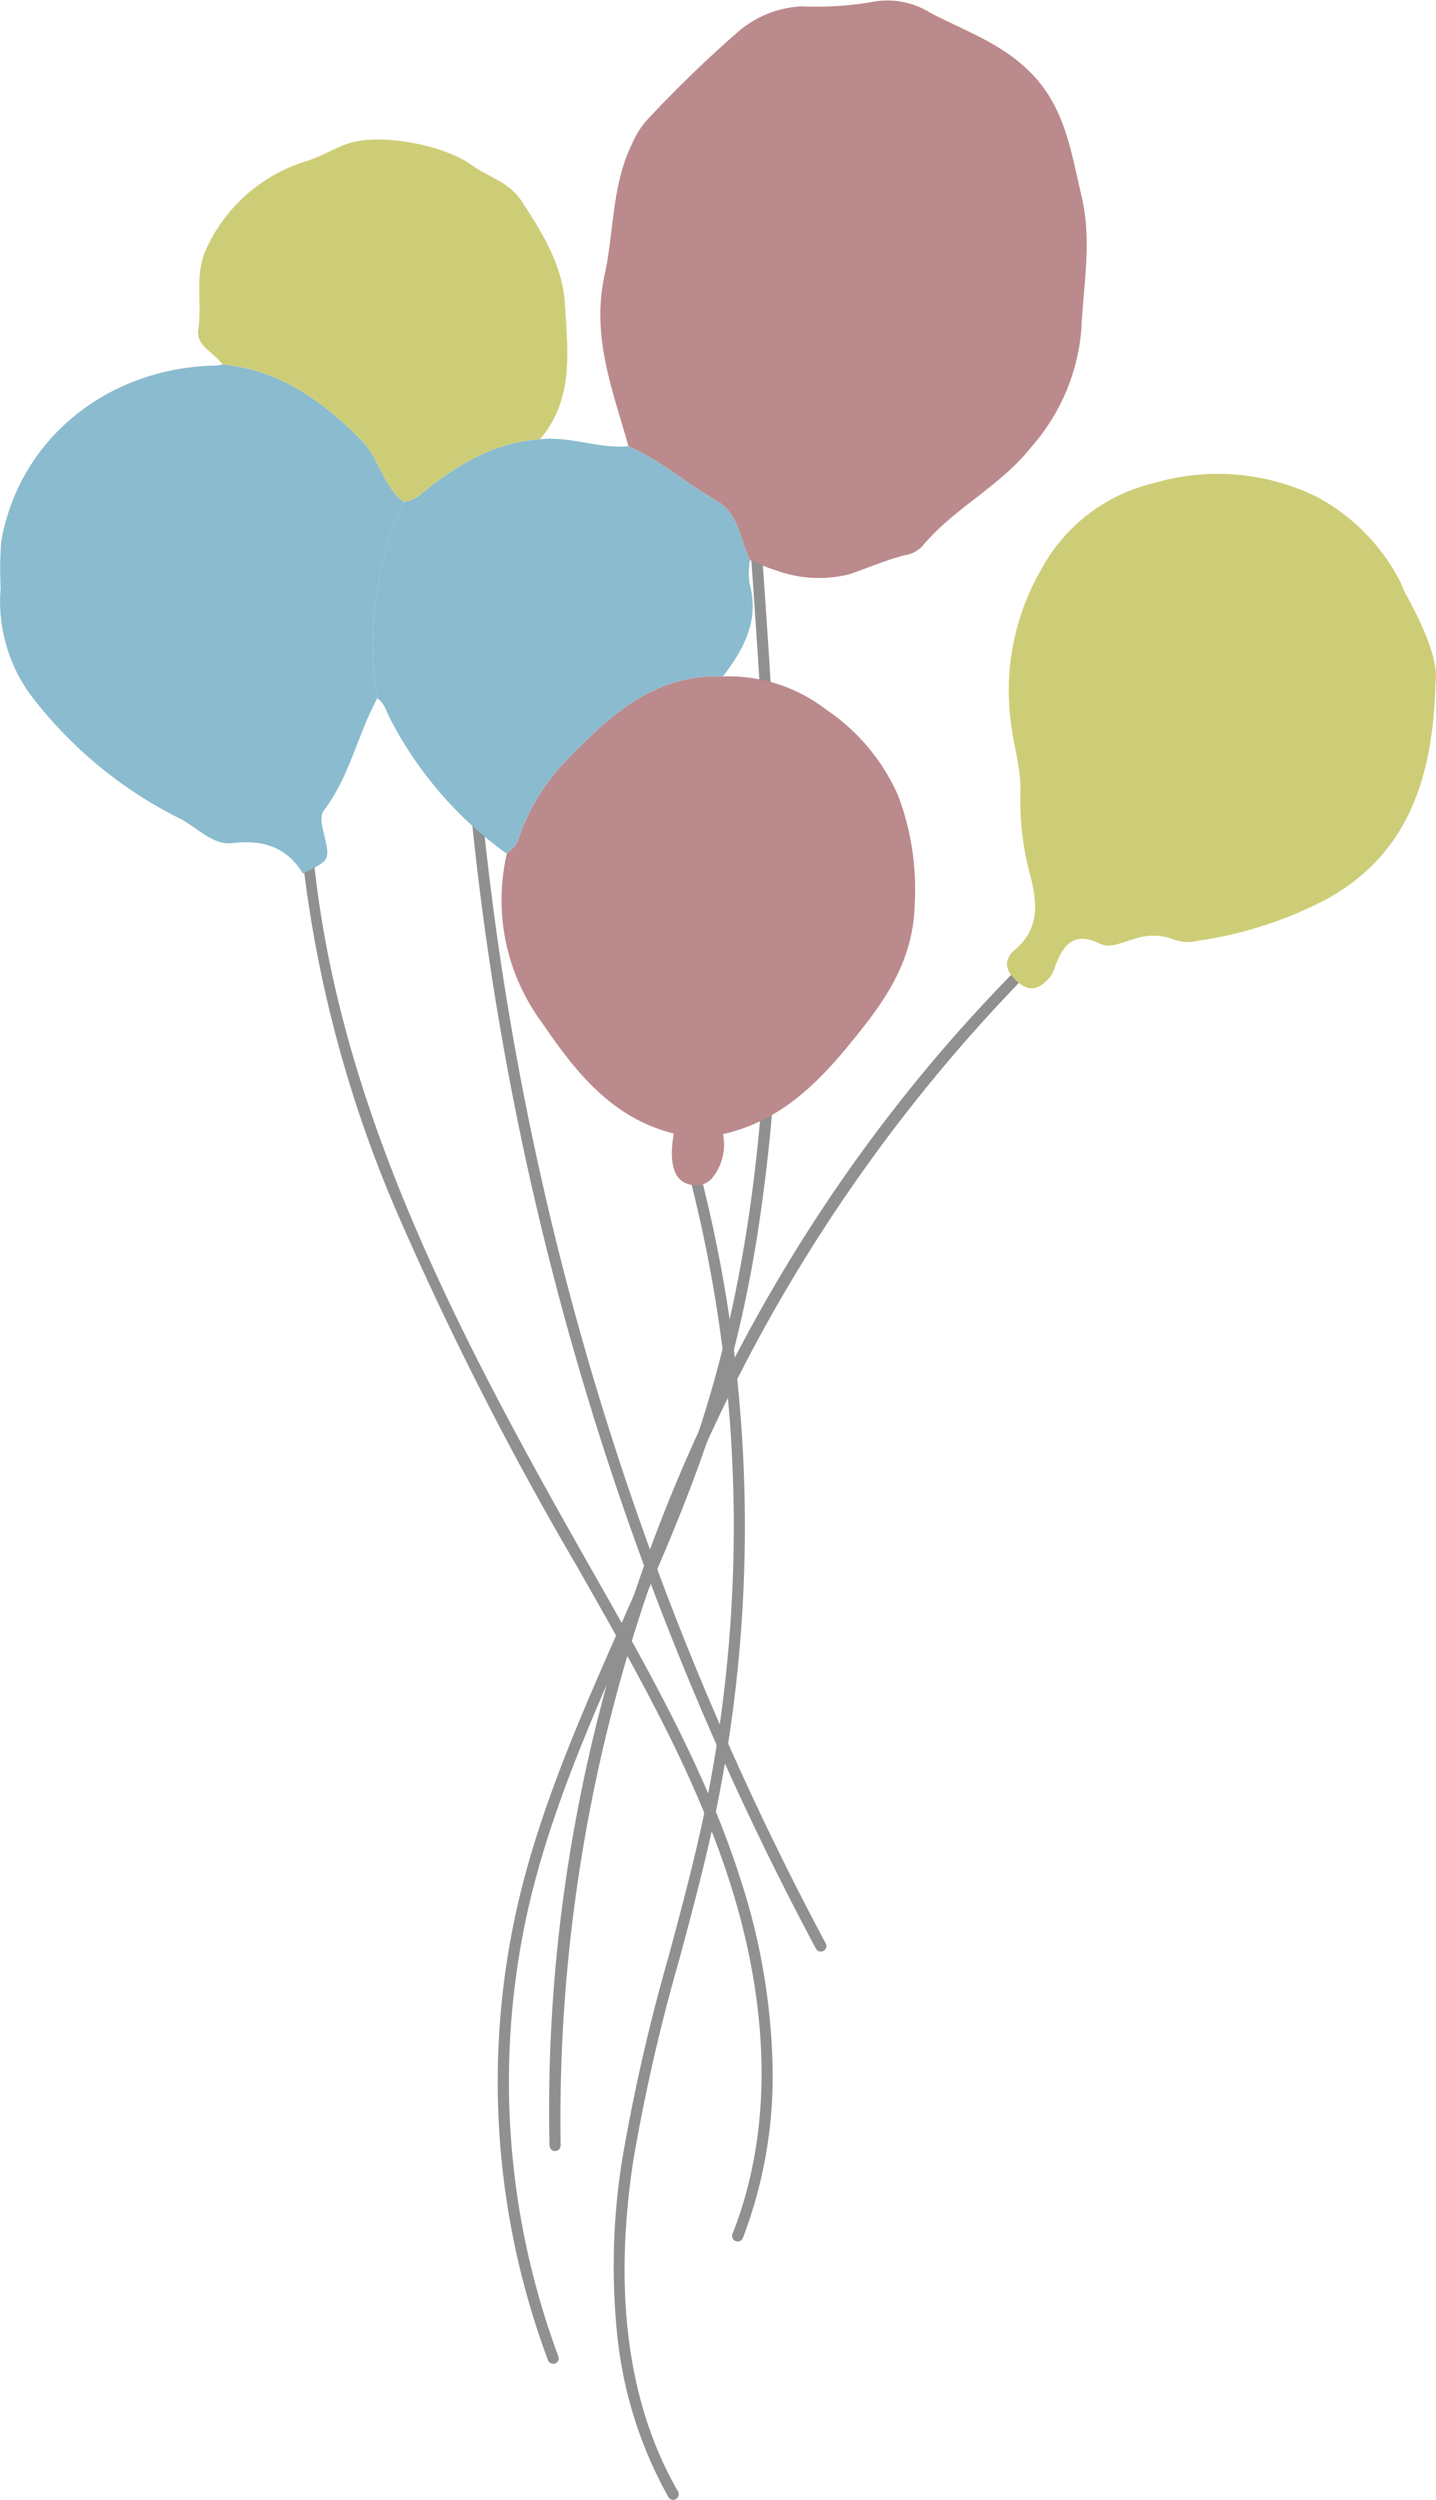
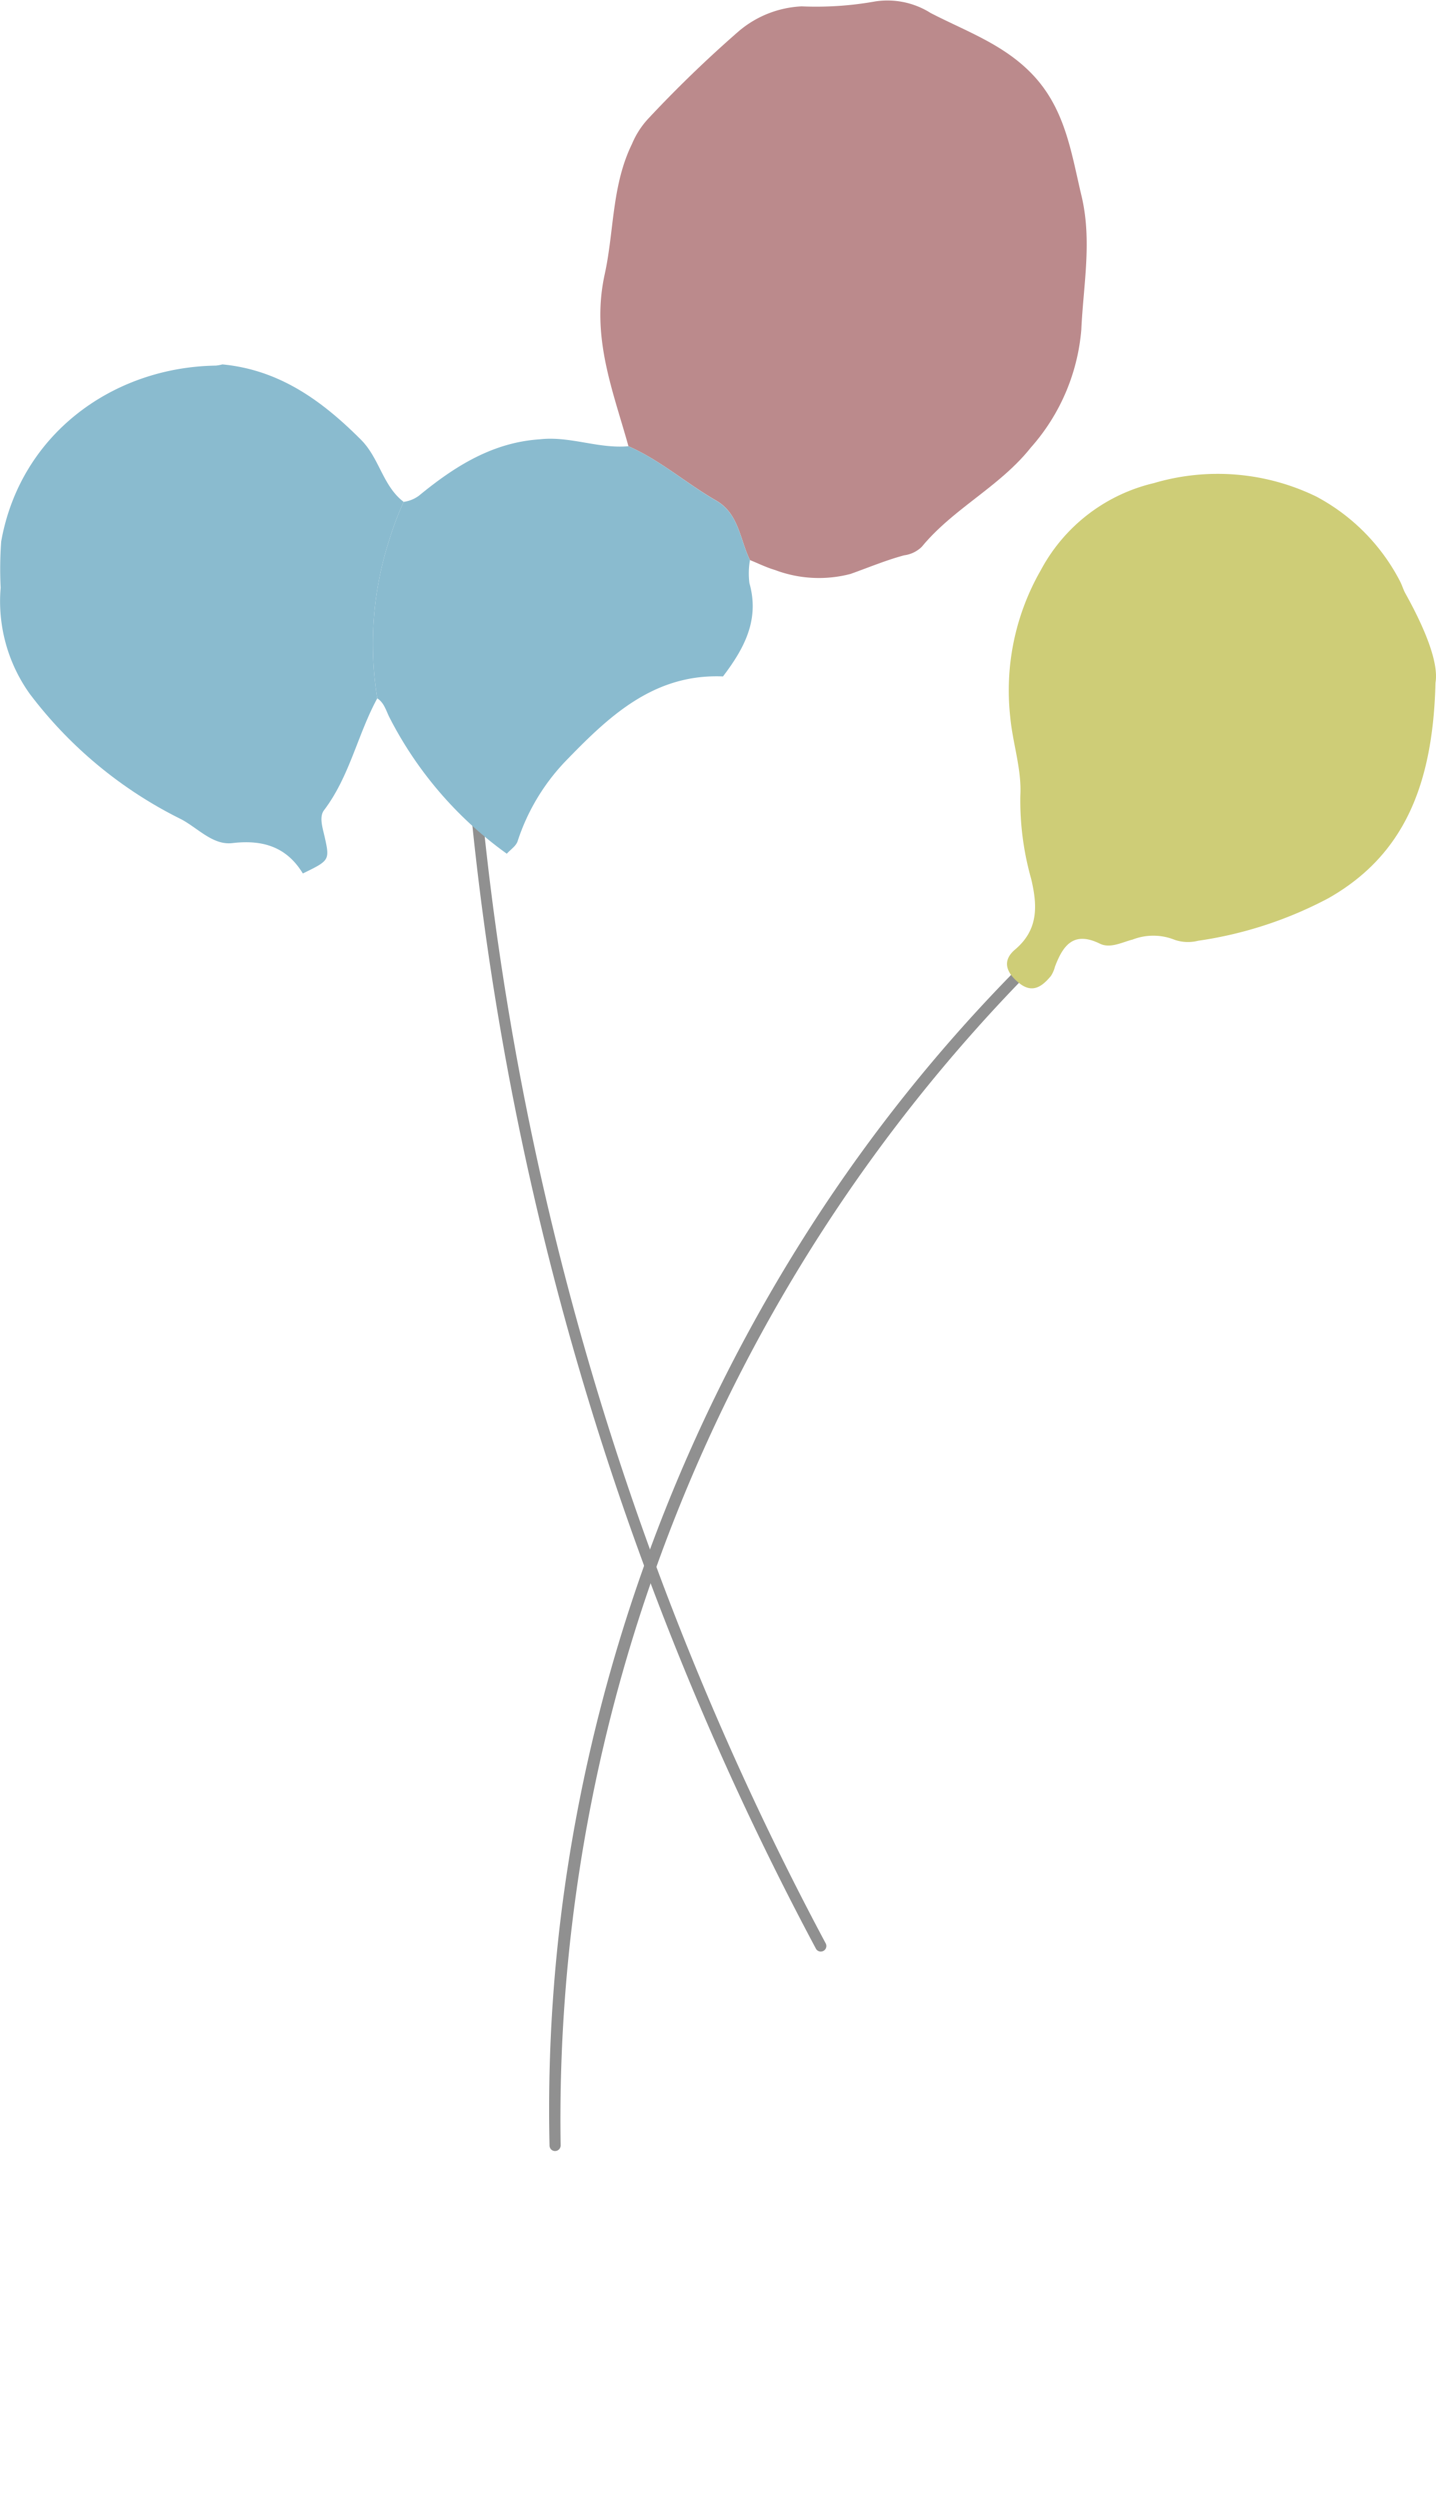
<svg xmlns="http://www.w3.org/2000/svg" width="101.108" height="176.004" viewBox="0 0 101.108 176.004">
  <g transform="translate(387.63 -203.709)">
-     <path d="M253.771,295.713a.391.391,0,0,1-.339-.2,29.5,29.5,0,0,1-3.621-11.59,47.322,47.322,0,0,1,.385-12.282,133.006,133.006,0,0,1,3.261-14.227c.826-3.079,1.68-6.263,2.364-9.424a98.979,98.979,0,0,0-.925-45.545.391.391,0,0,1,.757-.2,99.766,99.766,0,0,1,.933,45.907c-.688,3.18-1.544,6.373-2.373,9.461a132.418,132.418,0,0,0-3.244,14.143c-1.438,9.4-.382,17.258,3.14,23.362a.391.391,0,0,1-.339.587Z" transform="translate(-594 84)" fill="#909090" />
    <path d="M250.453,267.151a.391.391,0,0,1-.391-.382,111.893,111.893,0,0,1,1.808-22.727,116.549,116.549,0,0,1,16.728-42.2,111.9,111.9,0,0,1,14.255-17.793.391.391,0,0,1,.557.55,115.288,115.288,0,0,0-32.566,82.15.391.391,0,0,1-.382.4Z" transform="translate(-599 88)" fill="#909090" />
-     <path d="M262.309,268.517a.391.391,0,0,1-.364-.535c3.489-8.853,1.871-18.2-.1-24.477-2.4-7.627-6.437-14.746-10.347-21.63l-.551-.971a232.682,232.682,0,0,1-12.38-24.266,87.985,87.985,0,0,1-6.956-26.046.391.391,0,0,1,.779-.072c1.645,17.76,10.038,33.784,19.238,50l.551.971c3.929,6.92,7.993,14.075,10.413,21.782a45.4,45.4,0,0,1,2.165,12.552,31.85,31.85,0,0,1-2.082,12.447A.391.391,0,0,1,262.309,268.517Z" transform="translate(-598 93)" fill="#909090" />
-     <path d="M254.317,282.126a.391.391,0,0,1-.366-.254,56.024,56.024,0,0,1-2.112-32.149c1.569-6.759,4.414-13.209,7.165-19.446,1.906-4.322,3.878-8.791,5.405-13.321,6.776-20.09,5.215-42.451,3.837-62.179a.391.391,0,1,1,.781-.055c.68,9.741,1.451,20.782,1.132,31.6a126.983,126.983,0,0,1-1.358,15.642,89.9,89.9,0,0,1-3.65,15.244c-1.539,4.564-3.518,9.049-5.431,13.387-2.737,6.2-5.567,12.62-7.119,19.308a55.448,55.448,0,0,0,2.082,31.7.391.391,0,0,1-.366.529Z" transform="translate(-603 88)" fill="#909090" />
    <path d="M265.162,252.108a.391.391,0,0,1-.345-.207,214.734,214.734,0,0,1-25.292-97.258.391.391,0,0,1,.782-.013,213.948,213.948,0,0,0,25.2,96.9.391.391,0,0,1-.345.576Z" transform="translate(-595 89)" fill="#909090" />
    <g transform="translate(-595 89)">
      <path d="M251.619,146.125c-1.1-3.951-2.642-7.689-1.671-12.11.666-3.032.49-6.253,1.922-9.175a6.007,6.007,0,0,1,1.138-1.772,86.549,86.549,0,0,1,6.287-6.083,7.363,7.363,0,0,1,4.519-1.828,23.631,23.631,0,0,0,5.2-.351,5.7,5.7,0,0,1,3.88.817c2.471,1.281,5.126,2.192,7.154,4.31,2.34,2.444,2.748,5.535,3.472,8.572.752,3.151.128,6.282-.016,9.421a14.267,14.267,0,0,1-3.555,8.294c-2.187,2.756-5.457,4.288-7.677,6.987a2.194,2.194,0,0,1-1.25.6c-1.285.347-2.523.867-3.765,1.309a8.773,8.773,0,0,1-5.321-.277c-.6-.177-1.176-.462-1.763-.7-.706-1.447-.778-3.269-2.377-4.189C255.7,148.747,253.861,147.107,251.619,146.125Z" fill="#bb8a8c" />
      <path d="M308.442,162.777c-.177,7.284-2.279,12.178-7.531,15.165a28.1,28.1,0,0,1-9.181,3,2.906,2.906,0,0,1-1.642-.062,4.032,4.032,0,0,0-2.974-.021c-.735.184-1.57.647-2.3.289-1.859-.912-2.6.128-3.165,1.62a2.224,2.224,0,0,1-.279.646c-.6.723-1.281,1.263-2.219.526-.868-.682-1.3-1.547-.308-2.382,1.669-1.41,1.569-3.128,1.13-4.978a20.271,20.271,0,0,1-.762-5.832c.106-1.876-.535-3.68-.709-5.543a17.008,17.008,0,0,1,2.158-10.367,12.186,12.186,0,0,1,7.941-6.113,15.865,15.865,0,0,1,11.446.942,14.079,14.079,0,0,1,5.9,5.969c.144.278.228.587.38.859C307.655,158.882,308.687,161.339,308.442,162.777Z" fill="#cecd77" />
      <path d="M233.934,163.874c-1.39,2.554-1.945,5.5-3.747,7.873-.359.472-.108,1.218.034,1.848.38,1.683.361,1.688-1.528,2.61-1.123-1.848-2.79-2.4-4.969-2.138-1.362.16-2.418-1.054-3.591-1.677a30.012,30.012,0,0,1-10.666-8.829,11.2,11.2,0,0,1-2.051-7.47,27.007,27.007,0,0,1,.038-3.261c1.343-7.551,7.854-12.269,15.108-12.381a2.732,2.732,0,0,0,.467-.085c4.006.383,6.992,2.535,9.754,5.3,1.313,1.314,1.534,3.257,3.009,4.379a22.314,22.314,0,0,0-1.057,2.816A23.824,23.824,0,0,0,233.934,163.874Z" fill="#8abbcf" />
-       <path d="M258.276,162.332a11.272,11.272,0,0,1,7.261,2.33,14.227,14.227,0,0,1,5.073,6.064,18.7,18.7,0,0,1,1.159,7.755c-.126,4.237-2.469,7.184-4.793,10-2.189,2.653-4.84,5.213-8.7,6.074a3.715,3.715,0,0,1-.832,3.174,1.452,1.452,0,0,1-1.3.406c-1.254-.138-1.719-1.324-1.338-3.626-4.335-1.063-6.915-4.333-9.273-7.8a14.509,14.509,0,0,1-2.48-11.89c.26-.288.643-.533.759-.871a14.749,14.749,0,0,1,3.319-5.584C250.211,165.172,253.368,162.136,258.276,162.332Z" fill="#bb8a8c" />
      <path d="M258.276,162.332c-4.908-.2-8.065,2.84-11.145,6.027a14.749,14.749,0,0,0-3.319,5.584c-.116.338-.5.583-.759.871a26.829,26.829,0,0,1-8.251-9.576c-.244-.473-.372-1.043-.868-1.364a23.824,23.824,0,0,1,.8-11.015,22.314,22.314,0,0,1,1.057-2.816,2.333,2.333,0,0,0,1.072-.432c2.5-2.054,5.168-3.754,8.523-3.974,2.109-.24,4.127.68,6.232.488,2.242.982,4.076,2.622,6.178,3.832,1.6.92,1.671,2.742,2.377,4.189a5.505,5.505,0,0,0-.036,1.621C260.871,158.359,259.753,160.388,258.276,162.332Z" fill="#8abbcf" />
-       <path d="M245.387,145.637c-3.355.22-6.026,1.92-8.523,3.974a2.333,2.333,0,0,1-1.072.432c-1.475-1.122-1.7-3.065-3.009-4.379-2.762-2.765-5.748-4.917-9.754-5.3-.571-.824-1.876-1.307-1.7-2.437.286-1.864-.268-3.8.523-5.6a11.4,11.4,0,0,1,7.243-6.319c.968-.326,1.857-.888,2.827-1.207,2.226-.732,6.714.1,8.686,1.547,1.154.848,2.58,1.131,3.5,2.54,1.488,2.272,2.879,4.513,3.042,7.268C247.344,139.446,247.8,142.819,245.387,145.637Z" fill="#cecd77" />
    </g>
  </g>
</svg>